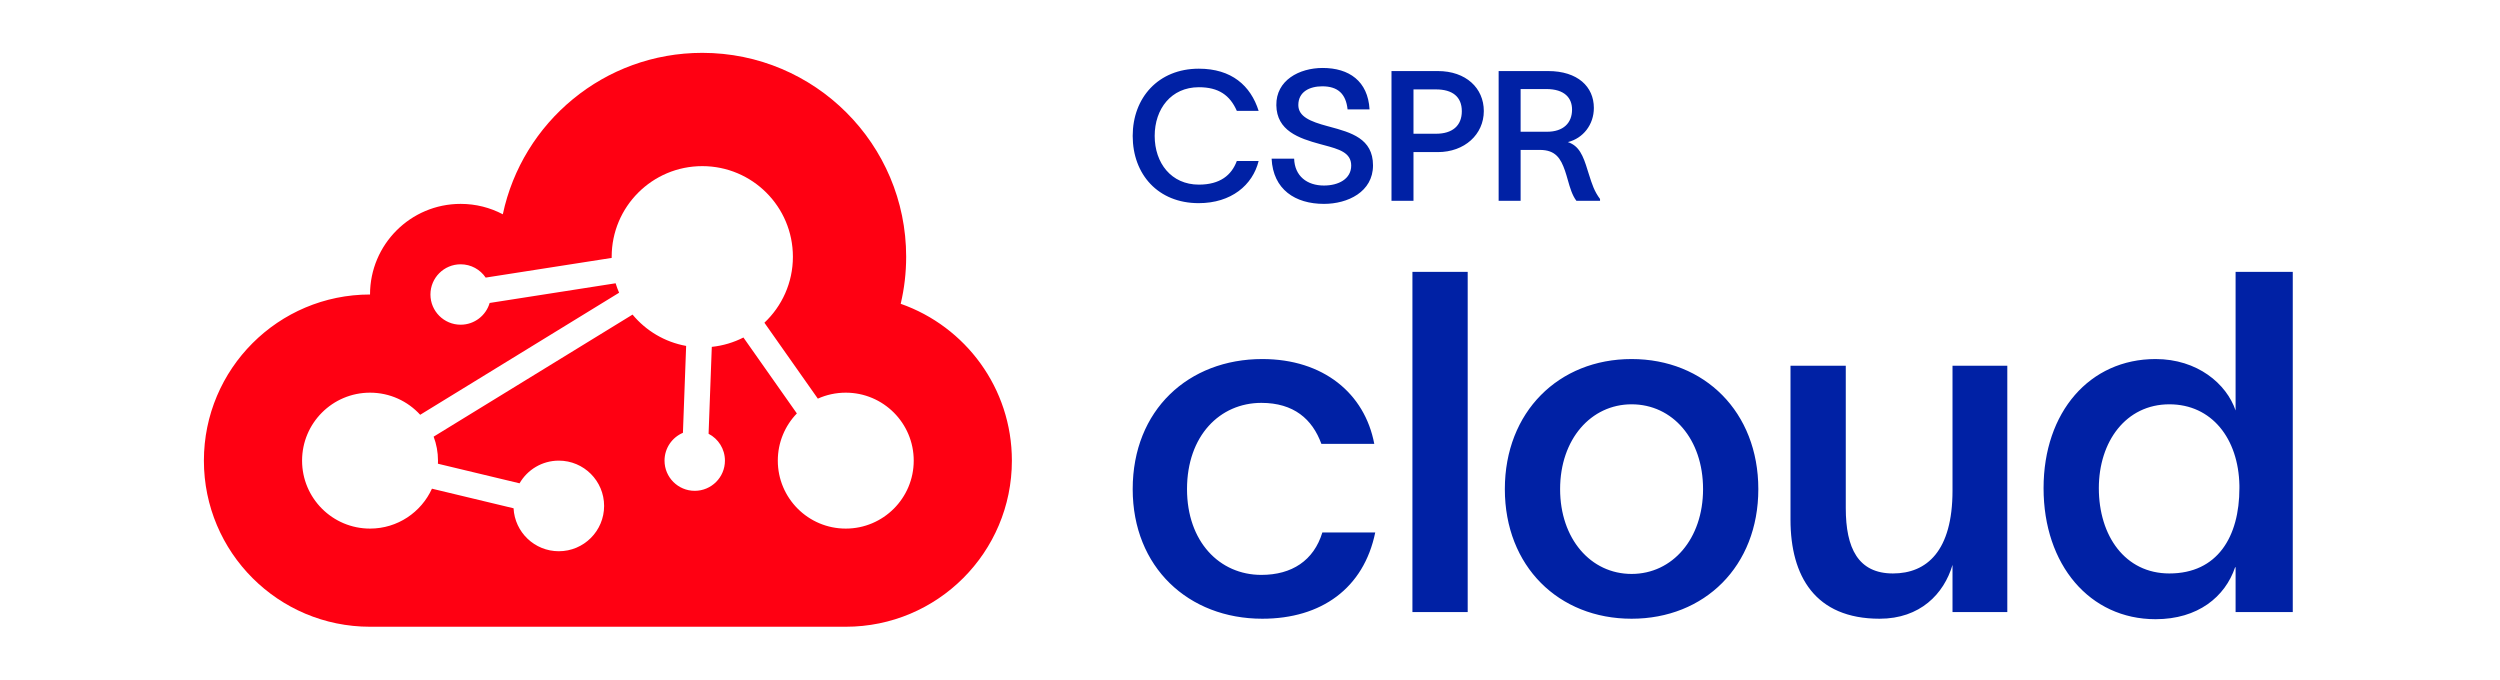
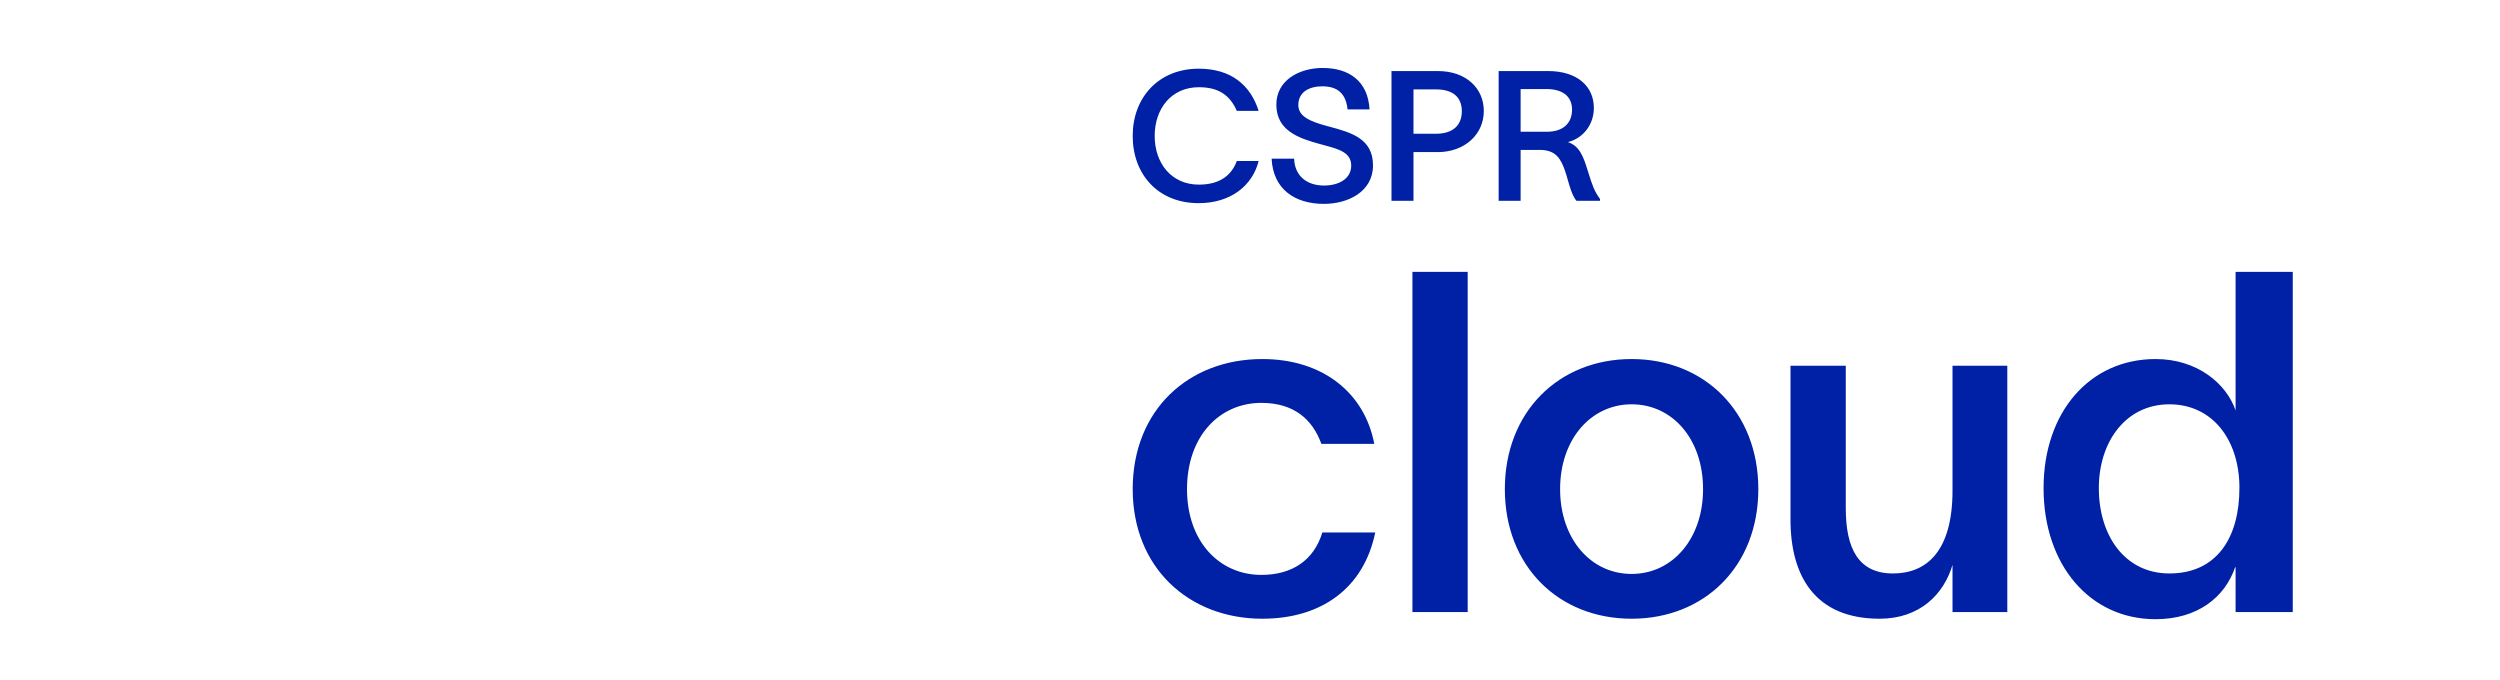
<svg xmlns="http://www.w3.org/2000/svg" width="206" height="56" viewBox="0 0 206 56" fill="none">
  <path fill-rule="evenodd" clip-rule="evenodd" d="M112.851 9.014H111.04C110.905 7.741 110.246 7.112 108.958 7.112C107.91 7.112 106.982 7.562 106.982 8.655C106.982 9.613 107.985 10.017 109.377 10.392L109.559 10.441C111.317 10.918 113.136 11.411 113.136 13.626C113.136 15.812 111.055 16.8 109.093 16.8C106.727 16.8 104.9 15.617 104.781 13.072H106.637C106.682 14.509 107.7 15.288 109.093 15.288C110.291 15.288 111.339 14.749 111.339 13.641C111.339 12.563 110.318 12.288 109.09 11.958C108.987 11.931 108.883 11.903 108.779 11.874C107.012 11.395 105.2 10.766 105.17 8.67C105.14 6.618 107.057 5.6 108.988 5.6C111.159 5.6 112.717 6.678 112.851 9.014ZM101.914 13.266H103.711C103.217 15.258 101.45 16.74 98.769 16.74C95.43 16.74 93.334 14.374 93.334 11.2C93.334 8.056 95.445 5.66 98.784 5.66C101.48 5.66 103.052 7.053 103.711 9.134H101.914C101.345 7.846 100.417 7.187 98.784 7.187C96.509 7.187 95.146 8.969 95.146 11.2C95.146 13.431 96.509 15.213 98.784 15.213C100.536 15.213 101.48 14.434 101.914 13.266ZM118.477 5.855H114.659V16.546H116.471V12.533H118.477C120.678 12.533 122.266 11.08 122.266 9.149C122.266 7.262 120.798 5.855 118.477 5.855ZM118.328 11.02H116.471V7.367H118.328C119.675 7.367 120.454 7.966 120.454 9.164C120.454 10.362 119.675 11.02 118.328 11.02ZM125.299 16.546H123.488V5.855H127.56C130.001 5.855 131.334 7.142 131.334 8.894C131.334 10.272 130.45 11.395 129.192 11.709C130.106 12.009 130.45 12.802 130.824 14.045C130.863 14.165 130.9 14.28 130.935 14.392L130.935 14.392C131.185 15.182 131.37 15.766 131.843 16.396V16.546H129.896C129.546 16.089 129.368 15.466 129.188 14.833L129.188 14.833C129.114 14.574 129.04 14.312 128.953 14.06C128.608 13.072 128.189 12.353 126.887 12.353H125.299V16.546ZM125.299 7.337V10.856H127.47C128.818 10.856 129.537 10.137 129.537 9.029C129.537 8.086 128.938 7.337 127.411 7.337H125.299ZM116.384 22.4V50.433H120.938V22.4H116.384ZM113.319 43.877H108.961C108.254 46.193 106.448 47.371 103.935 47.371C100.48 47.371 97.81 44.623 97.81 40.304C97.81 35.906 100.519 33.197 103.935 33.197C106.605 33.197 108.136 34.532 108.882 36.574H113.24C112.455 32.412 109.039 29.585 104.014 29.585C97.928 29.585 93.334 33.786 93.334 40.304C93.334 46.743 97.928 50.983 104.014 50.983C108.882 50.983 112.376 48.47 113.319 43.877ZM144.886 40.304C144.886 46.664 140.45 50.983 134.443 50.983C128.435 50.983 123.999 46.664 123.999 40.304C123.999 33.943 128.435 29.585 134.443 29.585C140.45 29.585 144.886 33.943 144.886 40.304ZM128.553 40.304C128.553 44.387 131.066 47.292 134.443 47.292C137.819 47.292 140.332 44.387 140.332 40.304C140.332 36.181 137.819 33.315 134.443 33.315C131.105 33.315 128.553 36.181 128.553 40.304ZM160.887 30.135V40.422C160.887 45.408 158.766 47.253 155.979 47.253C153.113 47.253 152.092 45.172 152.092 41.874V30.135H147.537V42.816C147.537 47.489 149.579 50.983 154.879 50.983C158.217 50.983 160.18 48.941 160.887 46.546V50.433H165.402V30.135H160.887ZM184.213 33.825V22.4H188.924V50.433H184.213V46.743H184.173C183.349 49.177 181.111 51.022 177.617 51.022C172.198 51.022 168.39 46.546 168.39 40.225C168.39 33.943 172.198 29.585 177.617 29.585C181.072 29.585 183.467 31.627 184.213 33.825ZM172.944 40.225C172.944 44.151 175.104 47.253 178.755 47.253C182.721 47.253 184.527 44.23 184.527 40.225V39.99C184.448 36.142 182.25 33.315 178.755 33.315C175.182 33.315 172.944 36.377 172.944 40.225Z" fill="#0021A5" />
-   <path fill-rule="evenodd" clip-rule="evenodd" d="M74.218 25.033C74.512 23.788 74.668 22.49 74.668 21.155C74.668 11.877 67.146 4.355 57.867 4.355C49.789 4.355 43.042 10.058 41.432 17.657C40.394 17.11 39.211 16.8 37.956 16.8C33.833 16.8 30.49 20.143 30.49 24.267C22.93 24.267 16.801 30.395 16.801 37.956C16.801 45.516 22.93 51.644 30.49 51.644H69.69C77.25 51.644 83.379 45.516 83.379 37.956C83.379 31.982 79.553 26.902 74.218 25.033ZM62.987 26.592C64.433 25.23 65.335 23.298 65.335 21.156C65.335 17.032 61.992 13.689 57.868 13.689C53.745 13.689 50.402 17.032 50.402 21.156C50.402 21.188 50.402 21.22 50.402 21.252L40.02 22.874C39.573 22.212 38.816 21.778 37.957 21.778C36.583 21.778 35.468 22.892 35.468 24.267C35.468 25.641 36.583 26.756 37.957 26.756C39.09 26.756 40.046 25.999 40.347 24.964L50.727 23.342C50.808 23.608 50.904 23.868 51.014 24.121L34.624 34.178C33.601 33.058 32.128 32.356 30.491 32.356C27.398 32.356 24.891 34.863 24.891 37.956C24.891 41.048 27.398 43.556 30.491 43.556C32.759 43.556 34.712 42.207 35.593 40.268L42.318 41.882C42.418 43.854 44.049 45.422 46.046 45.422C48.108 45.422 49.779 43.751 49.779 41.689C49.779 39.627 48.108 37.956 46.046 37.956C44.663 37.956 43.456 38.708 42.811 39.825L36.085 38.211C36.089 38.126 36.091 38.041 36.091 37.956C36.091 37.26 35.964 36.594 35.732 35.98L52.122 25.923C53.222 27.248 54.772 28.186 56.538 28.504L56.273 35.664C55.382 36.043 54.757 36.926 54.757 37.956C54.757 39.33 55.872 40.444 57.246 40.444C58.621 40.444 59.735 39.33 59.735 37.956C59.735 36.992 59.188 36.157 58.387 35.743L58.652 28.582C59.582 28.485 60.461 28.217 61.258 27.81L65.661 34.067C64.689 35.074 64.091 36.445 64.091 37.956C64.091 41.048 66.598 43.556 69.691 43.556C72.783 43.556 75.291 41.048 75.291 37.956C75.291 34.863 72.783 32.356 69.691 32.356C68.871 32.356 68.092 32.532 67.39 32.848L62.987 26.592Z" fill="#FF0012" />
</svg>